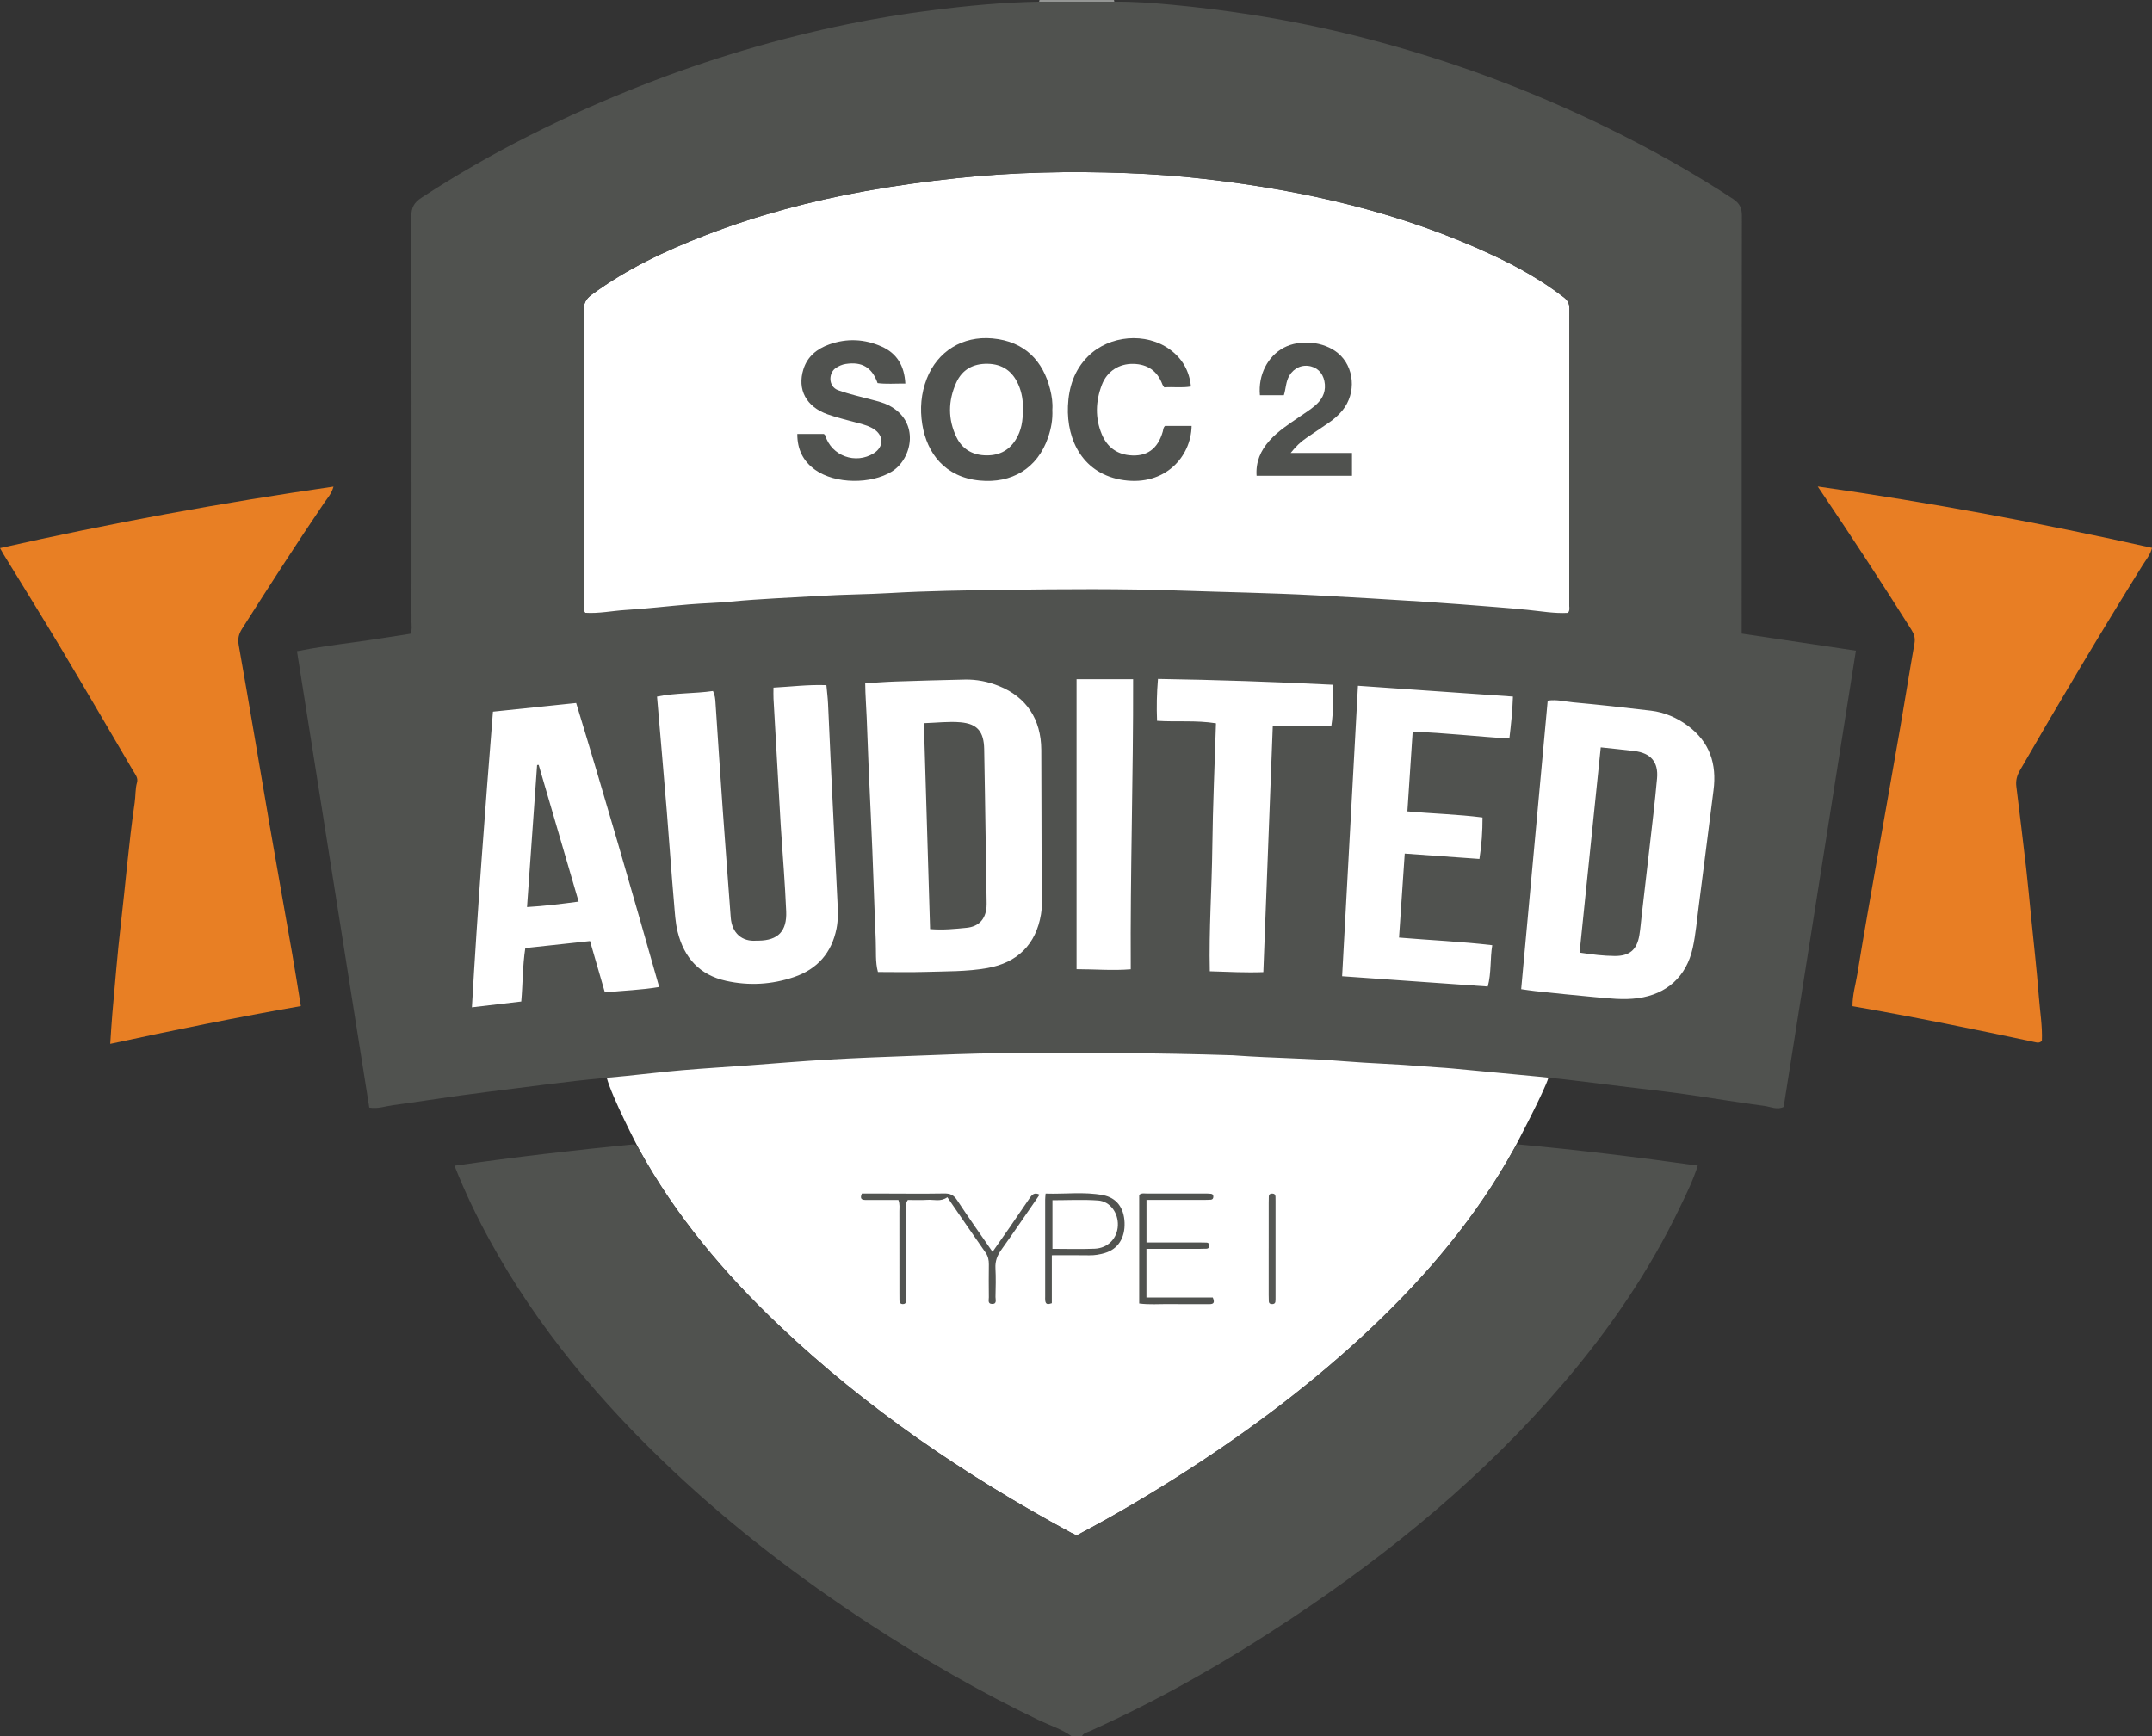
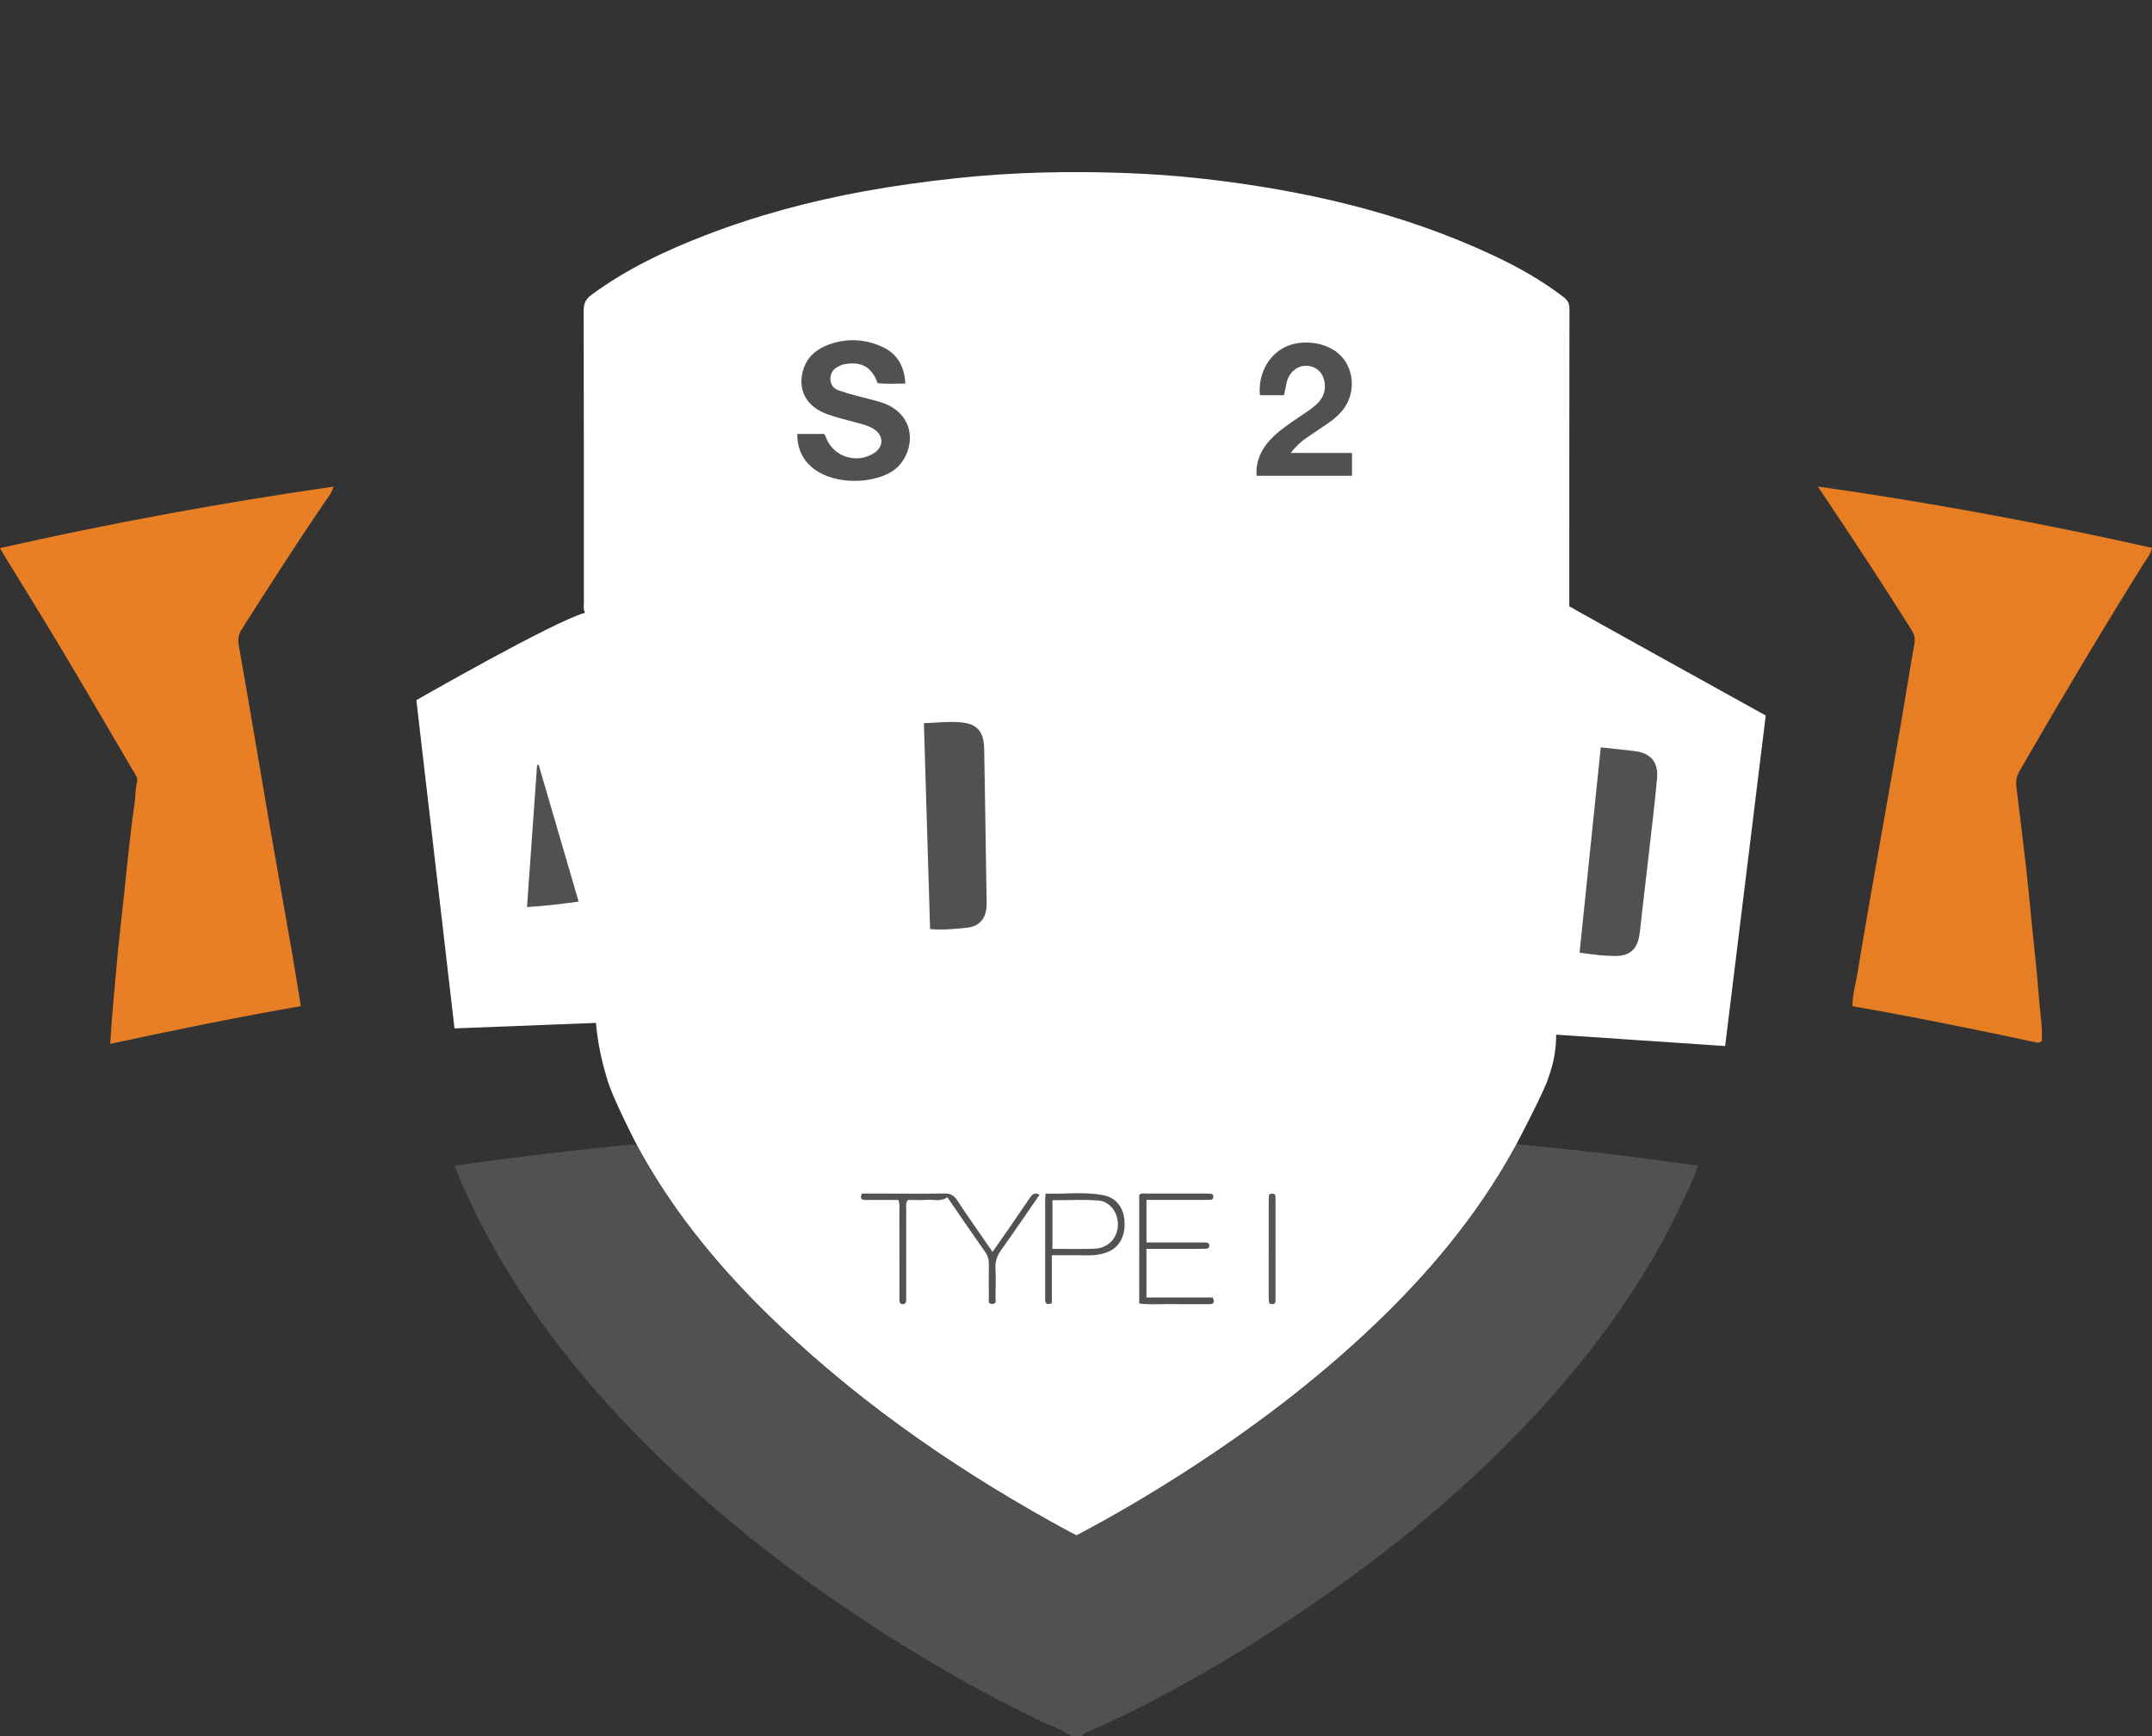
<svg xmlns="http://www.w3.org/2000/svg" id="Ebene_1" data-name="Ebene 1" viewBox="0 0 1011.37 816">
  <rect x="0" y="0" width="1011.37" height="816" fill="#333333" stroke="none" />
  <defs>
    <style>
      .cls-1 {
        fill: #fff;
      }

      .cls-2 {
        fill: #949694;
      }

      .cls-3 {
        fill: #515350;
      }

      .cls-4 {
        fill: #e87f24;
      }

      .cls-5 {
        fill: #525451;
      }

      .cls-6 {
        fill: #555754;
      }

      .cls-7 {
        fill: #e87e24;
      }

      .cls-8 {
        fill: #50524f;
      }
    </style>
  </defs>
  <path class="cls-1" d="M829.84,336.31s-92.32-51.11-92.32-51.34c.01-46.66,0-93.32,.07-139.98,0-2.46-.89-3.91-2.75-5.34-10.2-7.86-21.36-14.13-32.97-19.57-43-20.15-88.62-30.57-135.53-35.97-12.21-1.4-24.5-2.3-36.78-2.76-26.63-1-53.22-.46-79.77,2.37-14.53,1.55-28.97,3.52-43.34,6.13-25.53,4.64-50.5,11.3-74.72,20.64-18.97,7.31-37.27,15.93-53.75,28.08-2.71,2-3.68,4.08-3.67,7.42,.11,45.66,.07,91.32,.09,136.98,0,1.62-.38,3.3,.53,5.04-15.12,4.29-79.25,41.08-79.25,41.08l17.93,154.29,66.47-2.59c.68,8.07,2.32,16.62,5.04,25.66,2.41,9.23,14.75,32.88,15.13,33.57,17.24,31.39,40.01,58.4,65.87,82.94,41.06,38.99,87.42,70.52,137.1,97.38,.87,.47,1.78,.88,2.75,1.35,17.67-9.3,34.83-19.44,51.6-30.25,30.84-19.88,60.05-41.91,86.75-67.12,26.39-24.93,49.63-52.43,67.24-84.38,.32-.58,14.61-27.64,16.15-33.43,2.53-6.9,3.69-13.64,3.63-20.19l79.42,5.35,19.08-155.38Z" />
  <path class="cls-8" d="M503.53,816c-4.61-3.31-10.03-4.95-15.08-7.37-27.79-13.29-54.37-28.7-80.13-45.54-32.66-21.36-63.55-45.02-91.98-71.79-33.88-31.91-63.61-67.14-86.09-108.14-6.15-11.22-11.72-22.72-16.65-35.23,28.44-4.1,56.72-7.38,84.25-10.07,1.75,.62,2.01,1.49,2.38,2.18,17.24,31.39,40.01,58.4,65.87,82.94,41.06,38.99,87.42,70.52,137.1,97.38,.87,.47,1.78,.88,2.75,1.35,17.67-9.3,34.83-19.44,51.6-30.25,30.84-19.88,60.05-41.91,86.75-67.12,26.39-24.93,49.63-52.43,67.24-84.38,.32-.58,.7-1.12,1.33-2.14,28.18,2.61,56.42,6.02,85.03,10.05-2.25,7.06-5.28,13.1-8.19,19.19-14.44,30.21-33.18,57.59-54.89,82.99-37.06,43.37-80.6,79.28-127.96,110.73-30.23,20.07-61.62,38.09-94.77,52.95-1.3,.58-2.83,.8-3.58,2.27h-5Z" />
-   <path class="cls-2" d="M488.36,.82c.05-.27,.1-.55,.17-.82h35c.05,.28,.1,.55,.16,.83h-35.33Z" />
-   <path class="cls-8" d="M488.36,.82h35.33c9-.13,17.98,.59,26.91,1.41,12.21,1.13,24.39,2.66,36.54,4.53,18.38,2.83,36.55,6.58,54.54,11.23,39.17,10.13,76.95,24.07,113.31,41.85,20.48,10.02,40.35,21.09,59.42,33.61,3.19,2.1,4.22,4.29,4.22,8.04-.12,63.49-.09,126.98-.09,190.47v5.86c17.78,2.65,35.38,5.28,53.67,8.01-11.38,71.91-22.67,143.21-33.95,214.47-3.22,1.5-6.13-.1-8.97-.47-12.65-1.67-25.24-3.81-37.87-5.6-8.87-1.25-17.78-2.2-26.67-3.29-10.04-1.23-20.08-2.54-30.14-3.69-7.59-.86-15.2-1.53-22.8-2.27-9.75-.94-19.49-1.88-29.25-2.78-4.63-.43-9.28-.62-13.92-1.02-12.25-1.06-24.58-1.35-36.84-2.36-16.76-1.38-33.57-1.48-50.33-2.66-.66-.05-1.33-.12-1.99-.14-36.3-1.2-72.61-1.24-108.92-.98-13.98,.1-27.96,.73-41.93,1.25-13.13,.48-26.27,.98-39.39,1.74-12.45,.72-24.87,1.8-37.31,2.71-10.44,.76-20.89,1.39-31.32,2.28-8.76,.75-17.5,1.82-26.25,2.7-7.76,.78-15.54,1.41-23.29,2.28-9.72,1.1-19.42,2.38-29.13,3.6-8.72,1.1-17.45,2.18-26.16,3.39-10.34,1.43-20.65,3.08-31,4.45-3.56,.47-7.05,1.84-11.23,1.16-11.31-71.37-22.6-142.69-33.98-214.52,8.96-1.79,17.92-2.99,26.9-4.21,8.85-1.2,17.67-2.65,26.41-3.98,.91-2,.5-3.86,.5-5.65,.03-63.49,.07-126.98-.08-190.47,0-4.18,1.27-6.55,4.73-8.81,32.68-21.37,67.44-38.63,103.74-52.88,31.41-12.33,63.66-21.94,96.71-28.74,12.98-2.67,26.08-4.81,39.25-6.49,16.83-2.14,33.69-3.75,50.66-4.05Zm248.51,287.25c.91-1.08,.64-2.13,.64-3.09,.01-46.66,0-93.32,.07-139.98,0-2.46-.89-3.91-2.75-5.34-10.2-7.86-21.36-14.13-32.97-19.57-43-20.15-88.62-30.57-135.53-35.97-12.21-1.4-24.5-2.3-36.78-2.76-26.63-1-53.22-.46-79.77,2.37-14.53,1.55-28.97,3.52-43.34,6.13-25.53,4.64-50.5,11.3-74.72,20.64-18.97,7.31-37.27,15.93-53.75,28.08-2.71,2-3.68,4.08-3.67,7.42,.11,45.66,.07,91.32,.09,136.98,0,1.62-.38,3.3,.53,5.04,6.47,.45,12.85-.94,19.27-1.33,9.94-.6,19.84-1.8,29.77-2.62,6.46-.53,12.96-.66,19.41-1.28,14.08-1.36,28.21-1.86,42.31-2.71,10.79-.66,21.63-.68,32.42-1.31,17.95-1.05,35.93-1.27,53.89-1.52,27.64-.38,55.29-.59,82.94,.37,21.12,.73,42.25,1.08,63.37,2.2,17.27,.91,34.53,1.94,51.8,3.05,10.78,.69,21.55,1.58,32.32,2.42,5.1,.4,10.26,.85,15.37,1.35,6.38,.63,12.78,1.8,19.08,1.43Zm-324.27,168.8c7.81,0,14.97,.18,22.1-.04,9.78-.31,19.61-.09,29.31-1.81,14.18-2.52,22.86-11.13,25.21-25.22,.79-4.77,.34-9.63,.32-14.45-.08-20.97-.06-41.95-.17-62.92-.08-14.38-6.99-24.77-19.85-29.97-5.12-2.07-10.5-3.17-16.04-3.05-10.97,.23-21.94,.55-32.9,.92-4.59,.16-9.18,.53-13.96,.82,.04,5.7,.51,10.96,.7,16.24,.58,15.94,1.25,31.86,2.02,47.79,.91,18.92,1.43,37.85,2.23,56.77,.22,5.1-.26,10.27,1.03,14.92Zm314.77-127.56c-4.15,45.1-8.29,90.21-12.47,135.64,2.48,.34,4.58,.7,6.7,.92,9.26,.97,18.52,1.98,27.8,2.8,6.78,.6,13.52,1.44,20.4,.5,13.52-1.84,22.76-10.13,25.72-23.55,1.43-6.51,1.96-13.15,2.83-19.73,2.4-18.13,4.57-36.29,6.94-54.42,1.62-12.39-1.79-22.72-12.04-30.32-5.16-3.83-10.97-6.34-17.34-7.11-12.22-1.47-24.45-2.8-36.7-3.93-3.77-.35-7.51-1.43-11.84-.79Zm-392.29-4.52c-8.86,1.29-17.67,.83-26.3,2.64,1.56,18.22,3.13,36.09,4.6,53.98,1.18,14.41,2.14,28.84,3.41,43.24,.39,4.45,.59,8.95,1.68,13.33,3.04,12.21,10.28,20.29,22.79,23.06,10.78,2.39,21.44,1.76,31.9-1.79,11.03-3.75,17.69-11.4,19.98-22.8,.82-4.11,.65-8.29,.45-12.45-.96-20.26-1.98-40.52-2.95-60.78-.52-10.8-.95-21.6-1.48-32.4-.14-2.92-.51-5.84-.78-8.77-8.51-.33-16.54,.71-24.87,1.15,0,1.9-.08,3.54,.01,5.16,1.11,19.75,2.22,39.51,3.38,59.26,.42,7.13,1.02,14.25,1.48,21.38,.42,6.47,.85,12.94,1.11,19.41,.37,9.28-3.81,13.62-12.98,13.73-.33,0-.67-.02-1,0-6.77,.57-11.55-3.53-12.09-10.93-1.24-16.91-2.56-33.82-3.76-50.73-1.19-16.75-2.28-33.51-3.4-50.26-.11-1.66-.2-3.31-1.18-5.44Zm-103.41,9.72c-3.71,46.47-7.23,92.46-9.89,138.97,8.01-.94,15.41-1.81,23.19-2.73,.75-8.39,.6-16.68,1.9-25.13,10.2-1.1,20.22-2.19,30.42-3.29,2.39,8.26,4.68,16.17,6.98,24.14,8.71-.89,17.07-1.11,25.52-2.55-12.78-45.06-25.54-89.31-39.02-133.49-13.24,1.38-25.94,2.71-39.11,4.08Zm406.53-12.19c-2.49,45.71-4.97,91.04-7.45,136.55,23.14,1.63,45.78,3.23,68.45,4.83,1.74-6.51,1.04-12.97,2.11-19.43-14.69-1.73-29.09-2.33-43.81-3.58,.9-13.29,1.78-26.27,2.68-39.48,12.18,.87,23.66,1.69,35.1,2.51,1.07-6.75,1.46-12.98,1.45-19.48-11.77-1.51-23.38-1.77-35.3-2.87,.83-12.62,1.64-24.83,2.48-37.44,15.31,.51,30.26,2.31,45.44,3.19,.79-6.66,1.45-12.86,1.68-19.71-24.02-1.68-47.84-3.34-72.81-5.08Zm-66.73,17.65c-.61,19.68-1.5,38.96-1.72,58.25-.22,19.38-1.64,38.75-1.18,58.31,8.64,.26,16.72,.7,25.16,.4,1.49-38.81,2.96-77.29,4.44-115.87h27.54c.96-6.15,.73-12.41,.88-19.2-27.57-1.39-54.86-2.32-82.38-2.75-.58,6.92-.69,13.17-.43,19.7,9.2,.62,18.19-.35,27.68,1.16Zm-38.95-20.74h-26.57v136.32c8.64-.01,16.86,.75,25.47,.04-.27-45.56,1.22-90.77,1.11-136.35Z" />
  <path class="cls-7" d="M959.6,489.22c-.98,.99-1.9,.9-2.64,.74-28.63-6.11-57.31-11.96-86.35-17.02-.03-5.38,1.47-10.17,2.26-15.02,3.06-18.83,6.41-37.61,9.7-56.4,3.52-20.1,7.12-40.19,10.61-60.29,2.24-12.91,4.26-25.86,6.56-38.77,.45-2.51-.12-4.37-1.43-6.44-13.64-21.67-27.68-43.08-41.99-64.32-.45-.67-.91-1.35-2.05-3.04,53.33,7.58,105.24,17.25,157.12,28.85-.8,3.28-2.91,5.68-4.52,8.28-19.75,31.77-38.91,63.89-57.57,96.31-1.41,2.46-2.03,4.79-1.69,7.54,1.58,12.85,3.16,25.71,4.64,38.58,.87,7.59,1.55,15.21,2.31,22.82,1.23,12.4,2.66,24.78,3.61,37.2,.54,7.07,1.75,14.13,1.45,20.99Z" />
  <path class="cls-4" d="M141.36,472.9c-29.94,5.23-59.53,11.27-89.55,17.75,.38-5.5,.6-9.94,1-14.36,1.26-13.89,2.33-27.81,3.95-41.67,2.23-19.13,3.75-38.35,6.54-57.42,.46-3.12,.22-6.32,1.09-9.4,.62-2.21-.83-3.81-1.82-5.49-11.28-19.21-22.49-38.46-33.91-57.58-8.87-14.84-18.02-29.52-27.04-44.27-.42-.69-.8-1.41-1.6-2.84,51.97-11.73,103.9-21.27,156.71-28.9-.92,3.38-2.81,5.33-4.26,7.47-13.27,19.53-26.01,39.4-38.69,59.32-1.58,2.48-2.14,4.69-1.57,7.84,5,28.09,9.65,56.24,14.49,84.36,3.49,20.27,7.13,40.51,10.66,60.77,1.36,7.84,2.59,15.7,4.02,24.41Z" />
  <path class="cls-5" d="M445.2,562.75c-3.11,2.24-6.33,1.02-9.31,1.21-3.13,.2-6.29,.05-9.24,.05-1.2,1.64-.74,3.19-.75,4.64-.04,13-.02,25.99-.02,38.99,0,1.17-.02,2.33,0,3.5,0,1.18-.44,1.91-1.74,1.82-1.01-.07-1.41-.7-1.42-1.64,0-1.17-.02-2.33-.02-3.5,0-12.83,.01-25.66-.02-38.49,0-1.62,.29-3.29-.47-5.32-5.05,0-10.18-.02-15.3,.01-1.86,.01-2.93-.47-1.86-3.02,2.77,0,5.73,0,8.7,0,10,.01,19.99,.14,29.99-.03,2.82-.05,4.49,.74,6.07,3.15,5.28,8.03,10.84,15.87,16.65,24.29,2.81-4.01,5.37-7.62,7.89-11.27,3.22-4.65,6.42-9.32,9.58-14.01,1.1-1.63,2.27-2.85,4.64-1.59-5.99,8.67-11.86,17.34-17.95,25.86-1.93,2.7-2.98,5.36-2.79,8.73,.24,4.49,.12,8.99,.02,13.49-.03,1.27,.84,3.4-1.7,3.28-2.07-.09-1.4-1.92-1.42-3.1-.06-5.16-.07-10.33,0-15.49,.02-2.05-.34-3.83-1.58-5.6-6.03-8.57-11.91-17.23-17.93-25.98Z" />
  <path class="cls-8" d="M538.8,584c8.44,0,16.58,0,24.72,0,1.17,0,2.33,0,3.49,.06,1.05,.05,1.38,.71,1.3,1.68-.07,.81-.57,1.15-1.29,1.19-1.16,.05-2.33,.06-3.49,.07-8.14,0-16.29,0-24.74,0v22.86h31.17c.92,2.15,.67,3.15-1.54,3.14-6.33-.03-12.66,.05-18.99-.03-4.62-.06-9.27,.36-14.04-.28v-51.06c1.16-1.01,2.56-.61,3.85-.62,9-.03,17.99-.02,26.99-.01,1,0,2,0,2.99,.13,.76,.1,1.04,.71,1.01,1.44-.03,.75-.39,1.27-1.16,1.33-1.16,.08-2.33,.09-3.49,.09-8.81,0-17.63,0-26.77,0v20Z" />
  <path class="cls-3" d="M494.33,590v22.56c-1.62,.54-2.86,.8-3.1-1.19-.08-.66-.03-1.33-.03-2,0-15.17,0-30.33,0-45.5,0-.8,.11-1.6,.2-2.85,9.1,.32,18.06-.95,26.94,.73,6.4,1.21,9.92,5.94,10.17,12.94,.26,7.21-3.09,12.43-9.27,14.27-2.39,.71-4.82,1.13-7.37,1.08-5.63-.11-11.27-.03-17.55-.03Zm.29-3.01c6.93,0,13.41,.22,19.88-.06,6.27-.28,10.63-4.92,10.86-10.92,.23-5.9-3.6-11.34-9.29-11.75-7.07-.51-14.2-.12-21.45-.12v22.86Z" />
  <path class="cls-6" d="M596.25,586.79c0-7.14,0-14.28,0-21.42,0-1,.01-1.99,.05-2.99,.04-1.05,.72-1.38,1.65-1.36,1,.02,1.48,.56,1.49,1.53,.01,.66,.02,1.33,.02,1.99,0,14.94,0,29.88,0,44.83,0,.83,.02,1.67-.07,2.49-.09,.74-.64,1.08-1.37,1.11-.91,.03-1.66-.2-1.72-1.28-.05-.99-.06-1.99-.06-2.99,0-7.3,0-14.61,0-21.91Z" />
-   <path class="cls-8" d="M494.57,192.65c.22,4.54-.57,8.77-1.98,12.9-5.02,14.72-17.15,21.78-32.19,20.32-16.3-1.58-24.75-12.81-26.95-26.36-1.2-7.39-.59-14.61,2.13-21.56,5.01-12.81,16.77-20.15,30.8-18.89,15.47,1.4,23.85,10.84,27.14,23.87,.81,3.21,1.29,6.53,1.05,9.72Zm-13.9-.3c.23-3.76-.4-7.85-2.12-11.71-2.76-6.19-7.49-9.53-14.38-9.65-6.83-.12-12,2.72-14.8,8.95-3.8,8.44-3.93,17.11,.13,25.52,2.57,5.33,7.06,8.22,13.08,8.55,6.33,.35,11.38-1.87,14.79-7.36,2.64-4.24,3.45-8.93,3.3-14.3Z" />
  <path class="cls-8" d="M425.49,180.28c-4.9-.02-9.03,.33-13.06-.21-2.63-7.41-7.34-10.2-15.03-8.99-1.64,.26-3.14,.93-4.57,1.87-3.45,2.27-3.75,8.74,1.13,10.49,5.17,1.85,10.49,3.03,15.77,4.44,2.73,.73,5.47,1.37,7.99,2.67,14.85,7.64,11.02,25.16,1.4,31.09-9.66,5.96-26.49,5.99-36.01-.8-5.63-4.02-8.43-9.58-8.4-16.87h12.48c.22,.24,.56,.44,.65,.72,2.96,9.62,14.3,13.76,22.86,8.32,4.53-2.88,4.73-7.94,.39-11.05-2.19-1.58-4.77-2.29-7.34-3-4.95-1.38-10-2.5-14.83-4.22-10.05-3.58-14.32-11.65-11.35-21.17,1.88-6.03,6.41-9.64,12.11-11.68,8.33-2.99,16.7-2.59,24.74,1.03,7.16,3.22,10.61,9.04,11.06,17.37Z" />
-   <path class="cls-8" d="M547.51,200.2h12.51c-.27,14.63-12.6,28.18-31.8,25.5-19.11-2.67-26.99-18.61-26.32-34.82,.36-8.83,2.96-16.99,9.5-23.46,9.98-9.89,27.17-11.39,38.47-3.11,5.76,4.22,9.09,9.99,9.83,17.35-4.3,.76-8.44,.08-12.55,.42-.36-.57-.69-.94-.85-1.37-2.36-6.33-6.98-9.54-13.66-9.68-6.67-.15-12.34,3.44-14.79,9.83-2.95,7.7-3.26,15.62,0,23.35,2.36,5.62,6.67,9.1,12.83,9.76,8.24,.88,13.47-2.92,15.81-11.18,.22-.78,.11-1.67,1.02-2.57Z" />
  <path class="cls-8" d="M603.36,185.76h-11.24c-.89-9.46,3.62-18.31,11.23-22.34,7.63-4.04,18.8-2.93,25.41,2.52,7.8,6.44,8.8,18.81,2.16,26.95-1.9,2.33-4.17,4.28-6.67,5.97-3.44,2.32-6.88,4.65-10.31,6.99-2.62,1.78-4.88,3.92-7.38,7.06h28.83v10.72h-44.84c-.45-6.49,1.89-11.91,6.15-16.63,4.05-4.49,9.12-7.72,14.04-11.11,2.46-1.7,5.02-3.28,7.28-5.22,3-2.57,4.96-5.74,4.62-10-.34-4.27-2.68-7.47-6.5-8.45-4.08-1.05-8,.65-10.22,4.39-1.65,2.79-1.57,6.05-2.55,9.15Z" />
  <path class="cls-8" d="M437.11,436.7c-.97-32.23-1.93-64.24-2.91-96.79,6.09-.19,11.72-.9,17.24-.41,7.97,.72,10.92,4.48,11.09,12.52,.15,6.98,.25,13.97,.36,20.95,.27,16.8,.53,33.59,.78,50.39,.02,1,.04,2-.04,2.99-.47,5.73-3.65,9.19-9.42,9.75-5.43,.53-10.88,1.11-17.1,.6Z" />
  <path class="cls-8" d="M742.35,447.75c3.33-32.33,6.63-64.3,9.95-96.46,5.69,.62,10.78,1.1,15.86,1.73,7.66,.96,11.29,5.12,10.6,12.84-.99,11.08-2.35,22.12-3.6,33.18-1.17,10.39-2.41,20.78-3.61,31.17-.36,3.13-.59,6.29-1.11,9.4-1.15,6.86-4.65,9.78-11.6,9.74-2.66-.02-5.32-.21-7.96-.47-2.63-.25-5.24-.68-8.53-1.12Z" />
  <path class="cls-8" d="M253.16,359.51c6.21,21.24,12.42,42.48,18.78,64.27-8.12,1.1-15.88,2.07-24.26,2.57,1.6-22.59,3.17-44.68,4.74-66.77l.74-.07Z" />
</svg>